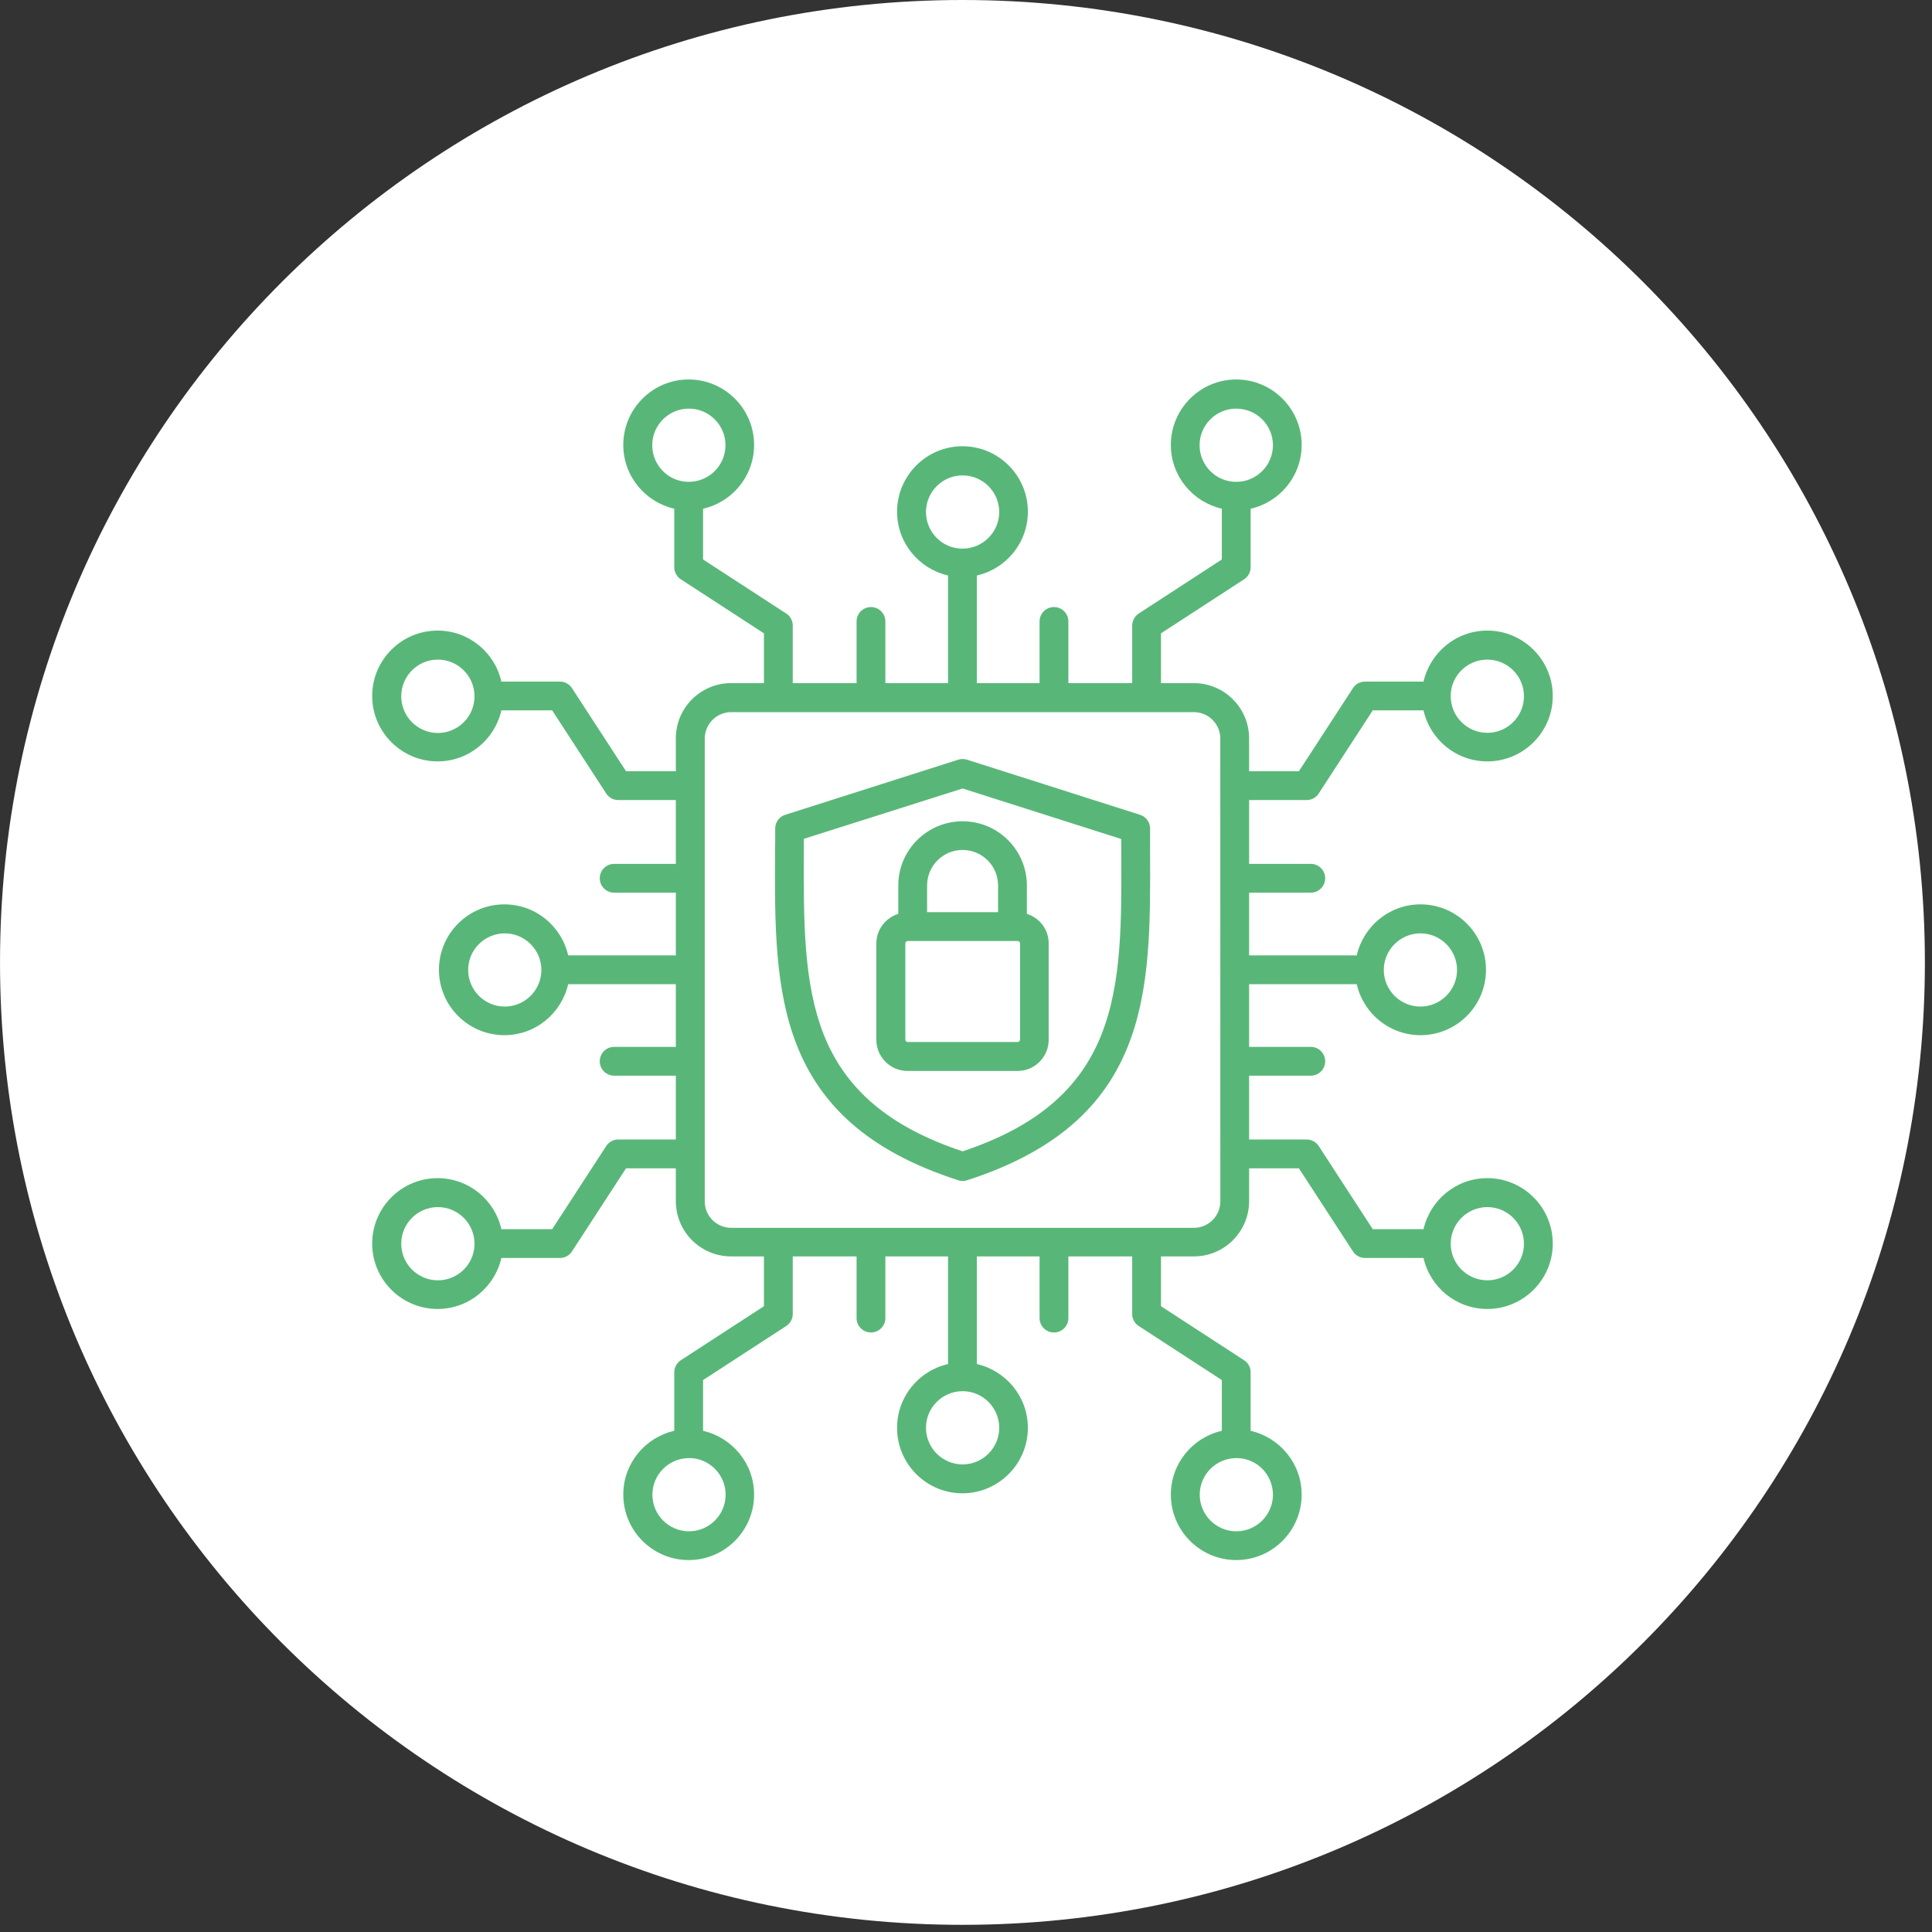
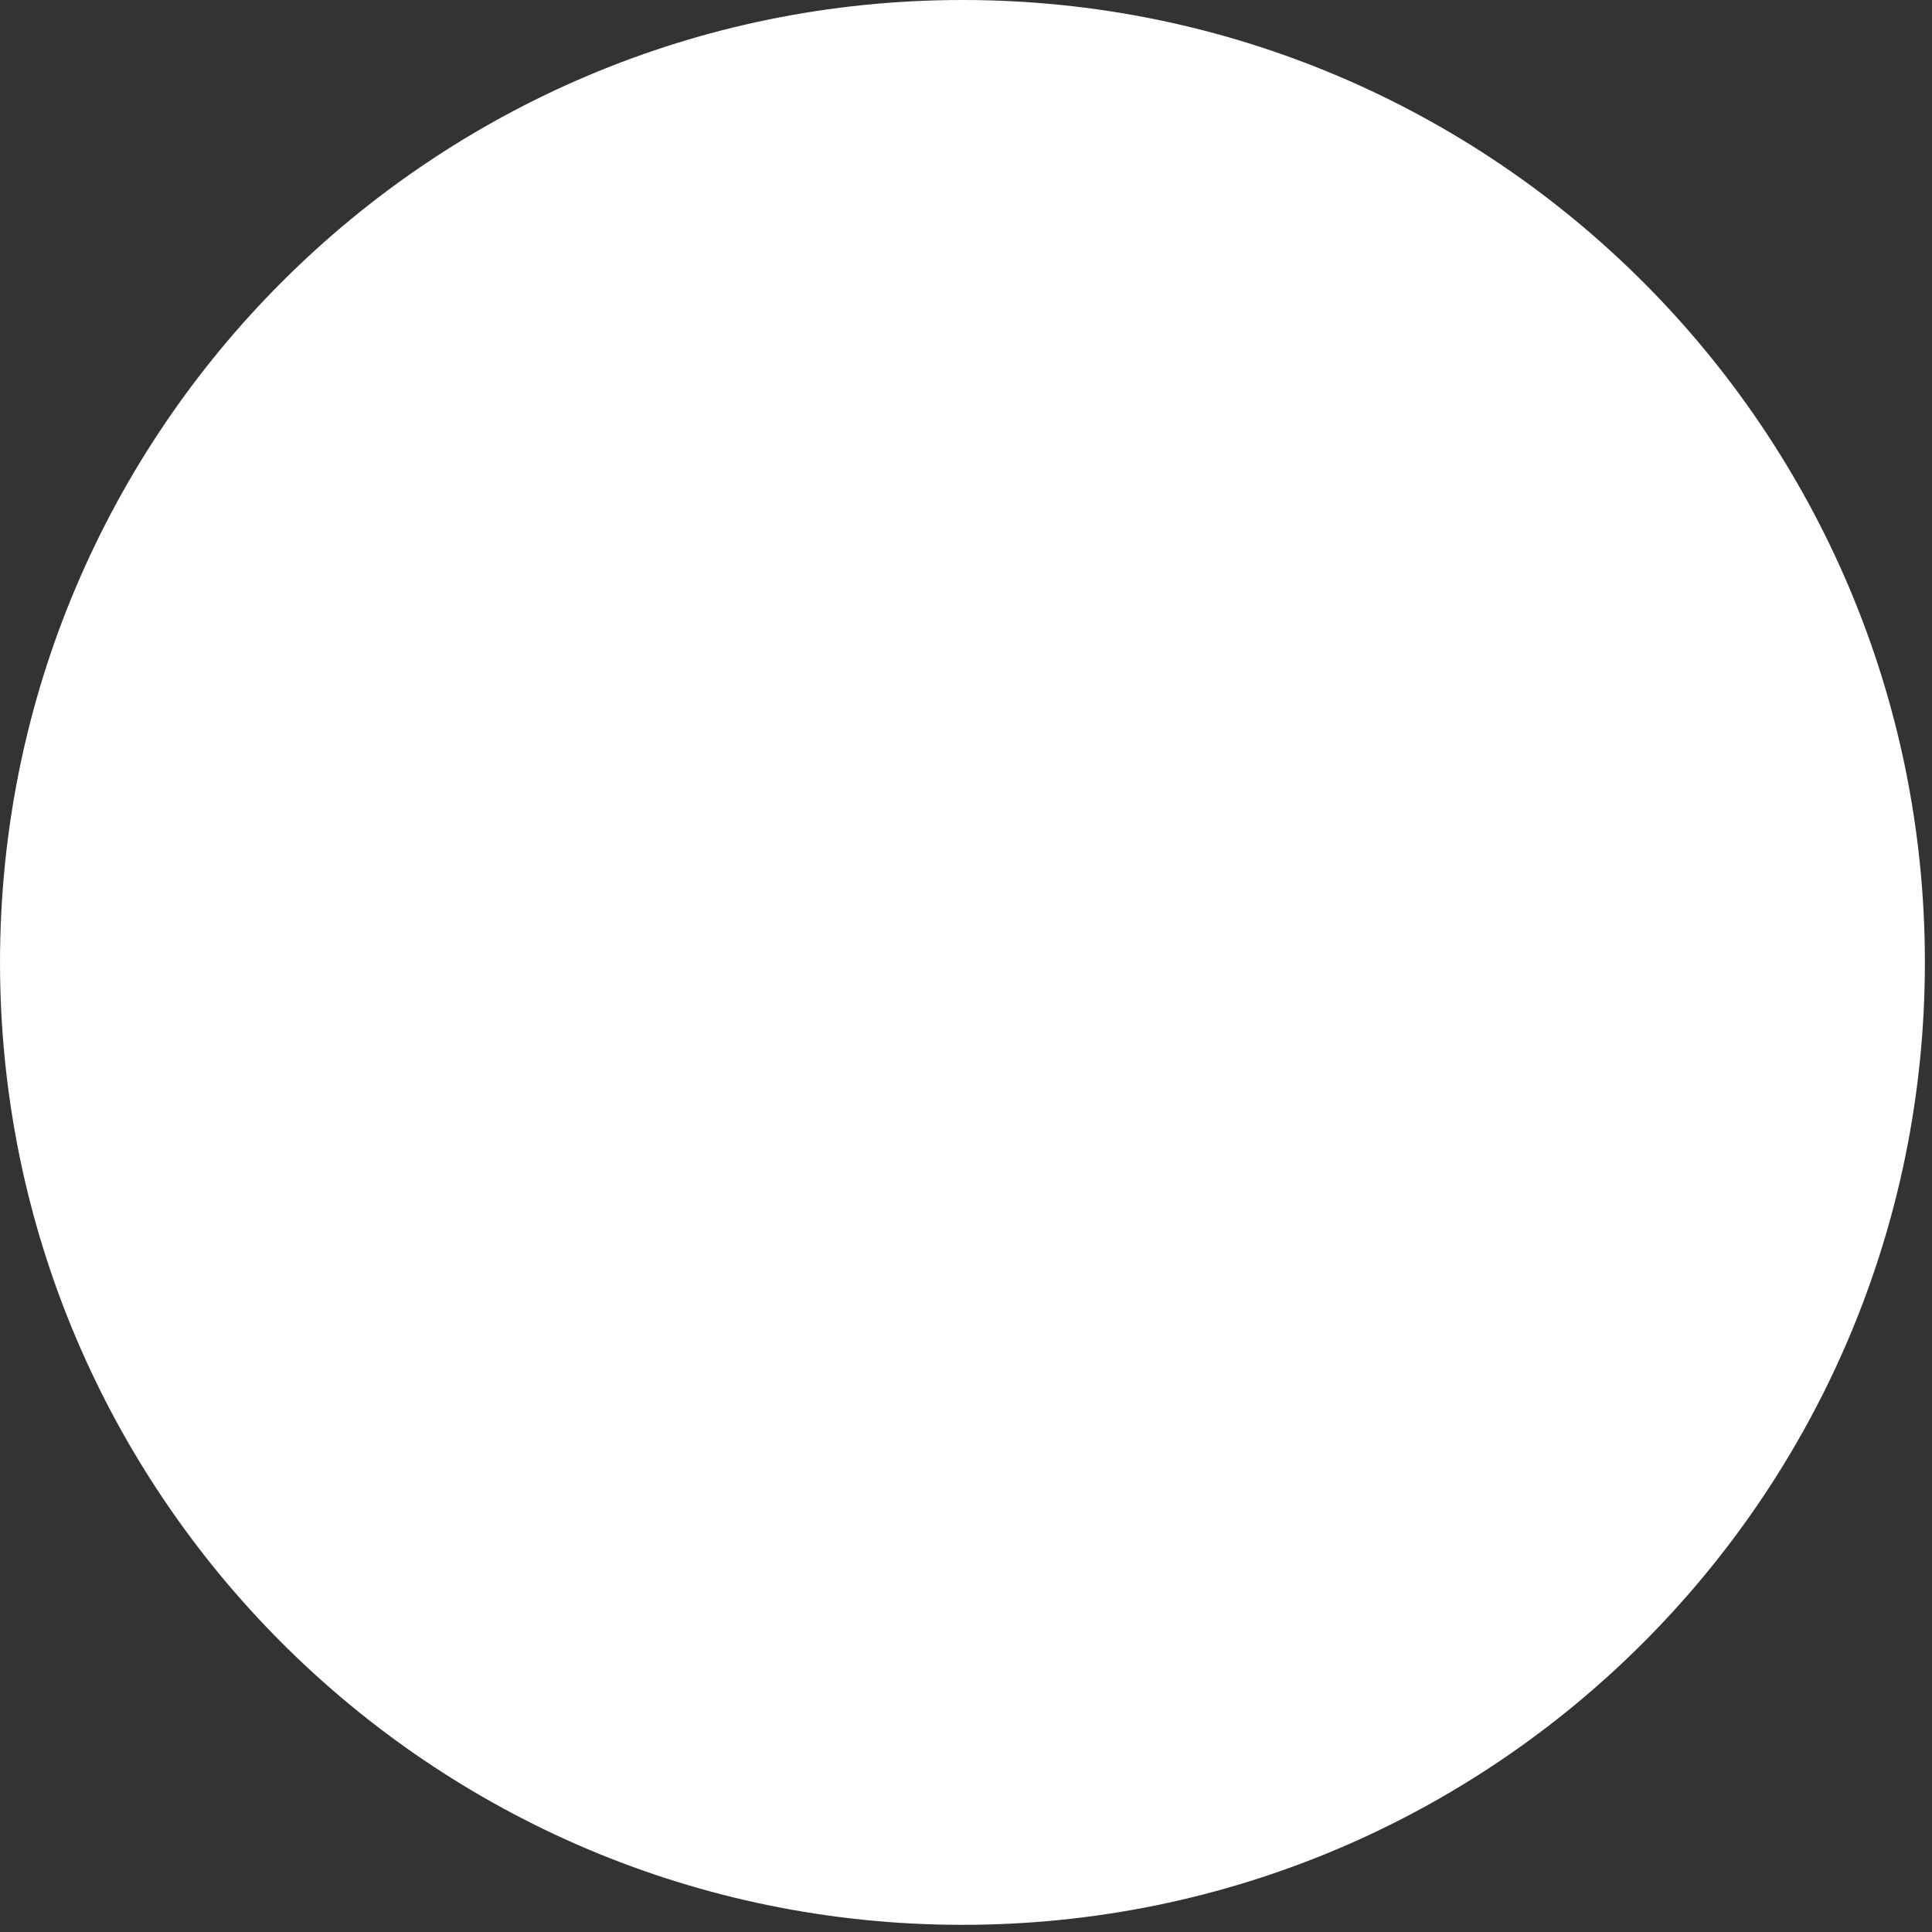
<svg xmlns="http://www.w3.org/2000/svg" width="100%" height="100%" viewBox="0 0 122 122" version="1.1" xml:space="preserve" style="fill-rule:evenodd;clip-rule:evenodd;stroke-linejoin:round;stroke-miterlimit:2;">
  <rect x="0" y="0" width="122" height="122" fill="#333333" stroke="none" />
  <g transform="matrix(1,0,0,1,-412.722,-2139.3)">
    <g transform="matrix(2.419,0,0,2.419,473.498,2139.3)">
      <path d="M0,50.247C13.875,50.247 25.124,38.999 25.124,25.123C25.124,11.248 13.875,0 0,0C-13.875,0 -25.124,11.248 -25.124,25.123C-25.124,38.999 -13.875,50.247 0,50.247" style="fill:white;fill-rule:nonzero;" />
    </g>
    <g transform="matrix(2.419,0,0,2.419,506.643,2187.38)">
-       <path d="M0,10.879C-0.814,10.879 -1.491,11.45 -1.666,12.211L-2.991,12.211L-4.401,10.042C-4.47,9.936 -4.589,9.87 -4.715,9.87L-6.219,9.87L-6.219,8.204L-4.609,8.204C-4.401,8.204 -4.233,8.036 -4.233,7.828C-4.233,7.621 -4.401,7.452 -4.609,7.452L-6.219,7.452L-6.219,5.816L-3.409,5.816C-3.237,6.578 -2.557,7.147 -1.743,7.147C-0.8,7.147 -0.035,6.379 -0.035,5.44C-0.035,4.496 -0.804,3.732 -1.743,3.732C-2.557,3.732 -3.234,4.303 -3.409,5.064L-6.219,5.064L-6.219,3.427L-4.609,3.427C-4.401,3.427 -4.233,3.259 -4.233,3.051C-4.233,2.843 -4.401,2.675 -4.609,2.675L-6.219,2.675L-6.219,1.009L-4.715,1.009C-4.589,1.009 -4.468,0.944 -4.401,0.837L-2.991,-1.332L-1.666,-1.332C-1.494,-0.569 -0.814,0 0,0C0.943,0 1.708,-0.768 1.708,-1.707C1.708,-2.647 0.939,-3.415 0,-3.415C-0.814,-3.415 -1.491,-2.844 -1.666,-2.083L-3.195,-2.083C-3.322,-2.083 -3.442,-2.019 -3.509,-1.911L-4.919,0.257L-6.219,0.257L-6.219,-0.601C-6.219,-1.395 -6.864,-2.043 -7.661,-2.043L-8.519,-2.043L-8.519,-3.343L-6.351,-4.753C-6.245,-4.822 -6.179,-4.94 -6.179,-5.067L-6.179,-6.596C-5.417,-6.768 -4.847,-7.448 -4.847,-8.262C-4.847,-9.205 -5.615,-9.97 -6.555,-9.97C-7.498,-9.97 -8.262,-9.201 -8.262,-8.262C-8.262,-7.448 -7.691,-6.771 -6.931,-6.596L-6.931,-5.271L-9.099,-3.861C-9.205,-3.792 -9.271,-3.673 -9.271,-3.547L-9.271,-2.043L-10.937,-2.043L-10.937,-3.653C-10.937,-3.861 -11.105,-4.029 -11.313,-4.029C-11.521,-4.029 -11.689,-3.861 -11.689,-3.653L-11.689,-2.043L-13.326,-2.043L-13.326,-4.853C-12.564,-5.025 -11.994,-5.705 -11.994,-6.519C-11.994,-7.462 -12.762,-8.227 -13.702,-8.227C-14.641,-8.227 -15.409,-7.458 -15.409,-6.519C-15.409,-5.705 -14.838,-5.028 -14.078,-4.853L-14.078,-2.043L-15.714,-2.043L-15.714,-3.653C-15.714,-3.861 -15.883,-4.029 -16.09,-4.029C-16.298,-4.029 -16.466,-3.861 -16.466,-3.653L-16.466,-2.043L-18.132,-2.043L-18.132,-3.547C-18.132,-3.673 -18.197,-3.794 -18.304,-3.861L-20.473,-5.271L-20.473,-6.596C-19.711,-6.768 -19.141,-7.448 -19.141,-8.262C-19.141,-9.205 -19.91,-9.97 -20.849,-9.97C-21.792,-9.97 -22.556,-9.201 -22.556,-8.262C-22.556,-7.448 -21.986,-6.771 -21.225,-6.596L-21.225,-5.067C-21.225,-4.94 -21.16,-4.82 -21.053,-4.753L-18.884,-3.343L-18.884,-2.043L-19.742,-2.043C-20.536,-2.043 -21.184,-1.399 -21.184,-0.601L-21.184,0.257L-22.484,0.257L-23.894,-1.911C-23.963,-2.018 -24.082,-2.083 -24.208,-2.083L-25.738,-2.083C-25.91,-2.845 -26.589,-3.415 -27.403,-3.415C-28.347,-3.415 -29.111,-2.647 -29.111,-1.707C-29.111,-0.768 -28.343,0 -27.403,0C-26.589,0 -25.912,-0.571 -25.738,-1.332L-24.412,-1.332L-23.002,0.837C-22.934,0.943 -22.815,1.009 -22.688,1.009L-21.184,1.009L-21.184,2.675L-22.794,2.675C-23.002,2.675 -23.17,2.843 -23.17,3.051C-23.17,3.259 -23.002,3.427 -22.794,3.427L-21.184,3.427L-21.184,5.064L-23.994,5.064C-24.167,4.302 -24.846,3.732 -25.66,3.732C-26.603,3.732 -27.368,4.5 -27.368,5.44C-27.368,6.383 -26.6,7.147 -25.66,7.147C-24.846,7.147 -24.169,6.576 -23.994,5.816L-21.184,5.816L-21.184,7.452L-22.794,7.452C-23.002,7.452 -23.17,7.621 -23.17,7.828C-23.17,8.036 -23.002,8.204 -22.794,8.204L-21.184,8.204L-21.184,9.87L-22.688,9.87C-22.815,9.87 -22.935,9.935 -23.002,10.042L-24.412,12.211L-25.738,12.211C-25.91,11.449 -26.589,10.879 -27.403,10.879C-28.347,10.879 -29.111,11.647 -29.111,12.587C-29.111,13.53 -28.343,14.294 -27.403,14.294C-26.589,14.294 -25.912,13.723 -25.738,12.963L-24.208,12.963C-24.082,12.963 -23.962,12.898 -23.894,12.79L-22.484,10.622L-21.184,10.622L-21.184,11.48C-21.184,12.274 -20.54,12.922 -19.742,12.922L-18.884,12.922L-18.884,14.222L-21.053,15.632C-21.159,15.701 -21.225,15.82 -21.225,15.946L-21.225,17.475C-21.987,17.648 -22.556,18.327 -22.556,19.141C-22.556,20.084 -21.788,20.849 -20.849,20.849C-19.906,20.849 -19.141,20.081 -19.141,19.141C-19.141,18.327 -19.712,17.65 -20.473,17.475L-20.473,16.15L-18.304,14.74C-18.198,14.672 -18.132,14.553 -18.132,14.426L-18.132,12.922L-16.466,12.922L-16.466,14.532C-16.466,14.74 -16.298,14.908 -16.09,14.908C-15.883,14.908 -15.714,14.74 -15.714,14.532L-15.714,12.922L-14.078,12.922L-14.078,15.732C-14.84,15.905 -15.409,16.584 -15.409,17.398C-15.409,18.341 -14.641,19.106 -13.702,19.106C-12.762,19.106 -11.994,18.337 -11.994,17.398C-11.994,16.584 -12.565,15.907 -13.326,15.732L-13.326,12.922L-11.689,12.922L-11.689,14.532C-11.689,14.74 -11.521,14.908 -11.313,14.908C-11.105,14.908 -10.937,14.74 -10.937,14.532L-10.937,12.922L-9.271,12.922L-9.271,14.426C-9.271,14.553 -9.207,14.673 -9.099,14.74L-6.931,16.15L-6.931,17.475C-7.693,17.648 -8.262,18.327 -8.262,19.141C-8.262,20.084 -7.494,20.849 -6.555,20.849C-5.612,20.849 -4.847,20.081 -4.847,19.141C-4.847,18.327 -5.418,17.65 -6.179,17.475L-6.179,15.946C-6.179,15.82 -6.243,15.699 -6.351,15.632L-8.519,14.222L-8.519,12.922L-7.661,12.922C-6.867,12.922 -6.219,12.278 -6.219,11.48L-6.219,10.622L-4.919,10.622L-3.509,12.79C-3.441,12.897 -3.322,12.963 -3.195,12.963L-1.666,12.963C-1.494,13.725 -0.814,14.294 0,14.294C0.943,14.294 1.708,13.526 1.708,12.587C1.708,11.647 0.943,10.879 0,10.879M-1.747,4.489C-1.219,4.489 -0.791,4.919 -0.791,5.445C-0.791,5.972 -1.222,6.4 -1.747,6.4C-2.275,6.4 -2.703,5.97 -2.703,5.445C-2.703,4.917 -2.271,4.489 -1.747,4.489M0,-2.657C0.528,-2.657 0.956,-2.227 0.956,-1.701C0.956,-1.173 0.525,-0.746 0,-0.746C-0.528,-0.746 -0.956,-1.176 -0.956,-1.701C-0.96,-2.229 -0.528,-2.657 0,-2.657M-7.512,-8.254C-7.512,-8.781 -7.081,-9.209 -6.556,-9.209C-6.024,-9.209 -5.597,-8.781 -5.597,-8.254C-5.597,-7.726 -6.027,-7.298 -6.552,-7.298C-7.08,-7.294 -7.512,-7.726 -7.512,-8.254M-21.8,-8.254C-21.8,-8.781 -21.369,-9.209 -20.844,-9.209C-20.316,-9.209 -19.888,-8.779 -19.888,-8.254C-19.888,-7.726 -20.319,-7.298 -20.844,-7.298C-21.372,-7.294 -21.8,-7.726 -21.8,-8.254M-27.396,-0.742C-27.924,-0.742 -28.352,-1.172 -28.352,-1.698C-28.352,-2.229 -27.924,-2.657 -27.396,-2.657C-26.868,-2.657 -26.44,-2.227 -26.44,-1.701C-26.437,-1.173 -26.868,-0.742 -27.396,-0.742M-25.649,6.4C-26.177,6.4 -26.605,5.97 -26.605,5.444C-26.605,4.917 -26.175,4.489 -25.649,4.489C-25.124,4.489 -24.694,4.919 -24.694,5.444C-24.694,5.972 -25.125,6.4 -25.649,6.4M-27.396,13.546C-27.924,13.546 -28.352,13.116 -28.352,12.59C-28.352,12.062 -27.922,11.635 -27.396,11.635C-26.868,11.635 -26.44,12.065 -26.44,12.59C-26.437,13.118 -26.868,13.546 -27.396,13.546M-19.884,19.143C-19.884,19.67 -20.315,20.098 -20.84,20.098C-21.368,20.098 -21.796,19.668 -21.796,19.143C-21.796,18.615 -21.365,18.187 -20.84,18.187C-20.316,18.183 -19.884,18.615 -19.884,19.143M-5.597,19.143C-5.597,19.67 -6.027,20.098 -6.552,20.098C-7.08,20.098 -7.508,19.668 -7.508,19.143C-7.508,18.615 -7.078,18.187 -6.552,18.187C-6.024,18.183 -5.597,18.615 -5.597,19.143M-14.654,-6.51C-14.654,-7.038 -14.223,-7.466 -13.698,-7.466C-13.17,-7.466 -12.742,-7.035 -12.742,-6.51C-12.742,-5.985 -13.173,-5.554 -13.698,-5.554C-14.226,-5.551 -14.654,-5.982 -14.654,-6.51M-12.742,17.396C-12.742,17.924 -13.173,18.352 -13.698,18.352C-14.226,18.352 -14.654,17.921 -14.654,17.396C-14.654,16.868 -14.223,16.44 -13.698,16.44C-13.17,16.44 -12.742,16.872 -12.742,17.396M-6.97,11.486C-6.97,11.865 -7.278,12.176 -7.66,12.176L-19.739,12.176C-20.119,12.176 -20.429,11.868 -20.429,11.486L-20.429,-0.596C-20.429,-0.975 -20.121,-1.286 -19.739,-1.286L-7.661,-1.286C-7.281,-1.286 -6.971,-0.978 -6.971,-0.596L-6.97,11.486ZM0,13.546C-0.528,13.546 -0.956,13.116 -0.956,12.591C-0.956,12.063 -0.526,11.635 0,11.635C0.528,11.635 0.956,12.065 0.956,12.591C0.956,13.119 0.528,13.546 0,13.546M-8.804,1.751C-8.804,1.589 -8.911,1.444 -9.066,1.394L-13.584,-0.045C-13.659,-0.068 -13.736,-0.068 -13.811,-0.045L-18.328,1.394C-18.484,1.442 -18.59,1.589 -18.59,1.751C-18.59,1.972 -18.59,2.189 -18.594,2.403C-18.611,5.993 -18.627,9.387 -13.814,10.933C-13.775,10.948 -13.737,10.954 -13.698,10.954C-13.659,10.954 -13.621,10.948 -13.584,10.935C-8.771,9.386 -8.788,5.997 -8.804,2.406L-8.804,1.751ZM-10.075,7.136C-10.649,8.578 -11.802,9.548 -13.698,10.179C-15.595,9.548 -16.748,8.578 -17.321,7.136C-17.855,5.788 -17.849,4.145 -17.843,2.404L-17.843,2.022L-13.698,0.707L-9.557,2.026L-9.557,2.408C-9.548,4.149 -9.538,5.792 -10.076,7.136L-10.075,7.136ZM-12.02,3.98L-12.02,3.241C-12.02,2.315 -12.772,1.563 -13.698,1.563C-14.625,1.563 -15.377,2.315 -15.377,3.241L-15.377,3.98C-15.707,4.084 -15.95,4.389 -15.95,4.755L-15.95,7.267C-15.95,7.717 -15.584,8.081 -15.136,8.081L-12.265,8.081C-11.815,8.081 -11.451,7.715 -11.451,7.267L-11.451,4.755C-11.449,4.388 -11.689,4.084 -12.02,3.98M-14.625,3.239C-14.625,2.727 -14.21,2.312 -13.698,2.312C-13.187,2.312 -12.772,2.727 -12.772,3.239L-12.772,3.935L-14.625,3.935L-14.625,3.239ZM-12.198,7.263C-12.198,7.296 -12.227,7.325 -12.26,7.325L-15.131,7.325C-15.164,7.325 -15.193,7.296 -15.193,7.263L-15.193,4.751C-15.193,4.718 -15.164,4.689 -15.131,4.689L-12.26,4.689C-12.227,4.689 -12.198,4.718 -12.198,4.751L-12.198,7.263Z" style="fill:rgb(88,183,120);fill-rule:nonzero;" />
-     </g>
+       </g>
  </g>
</svg>